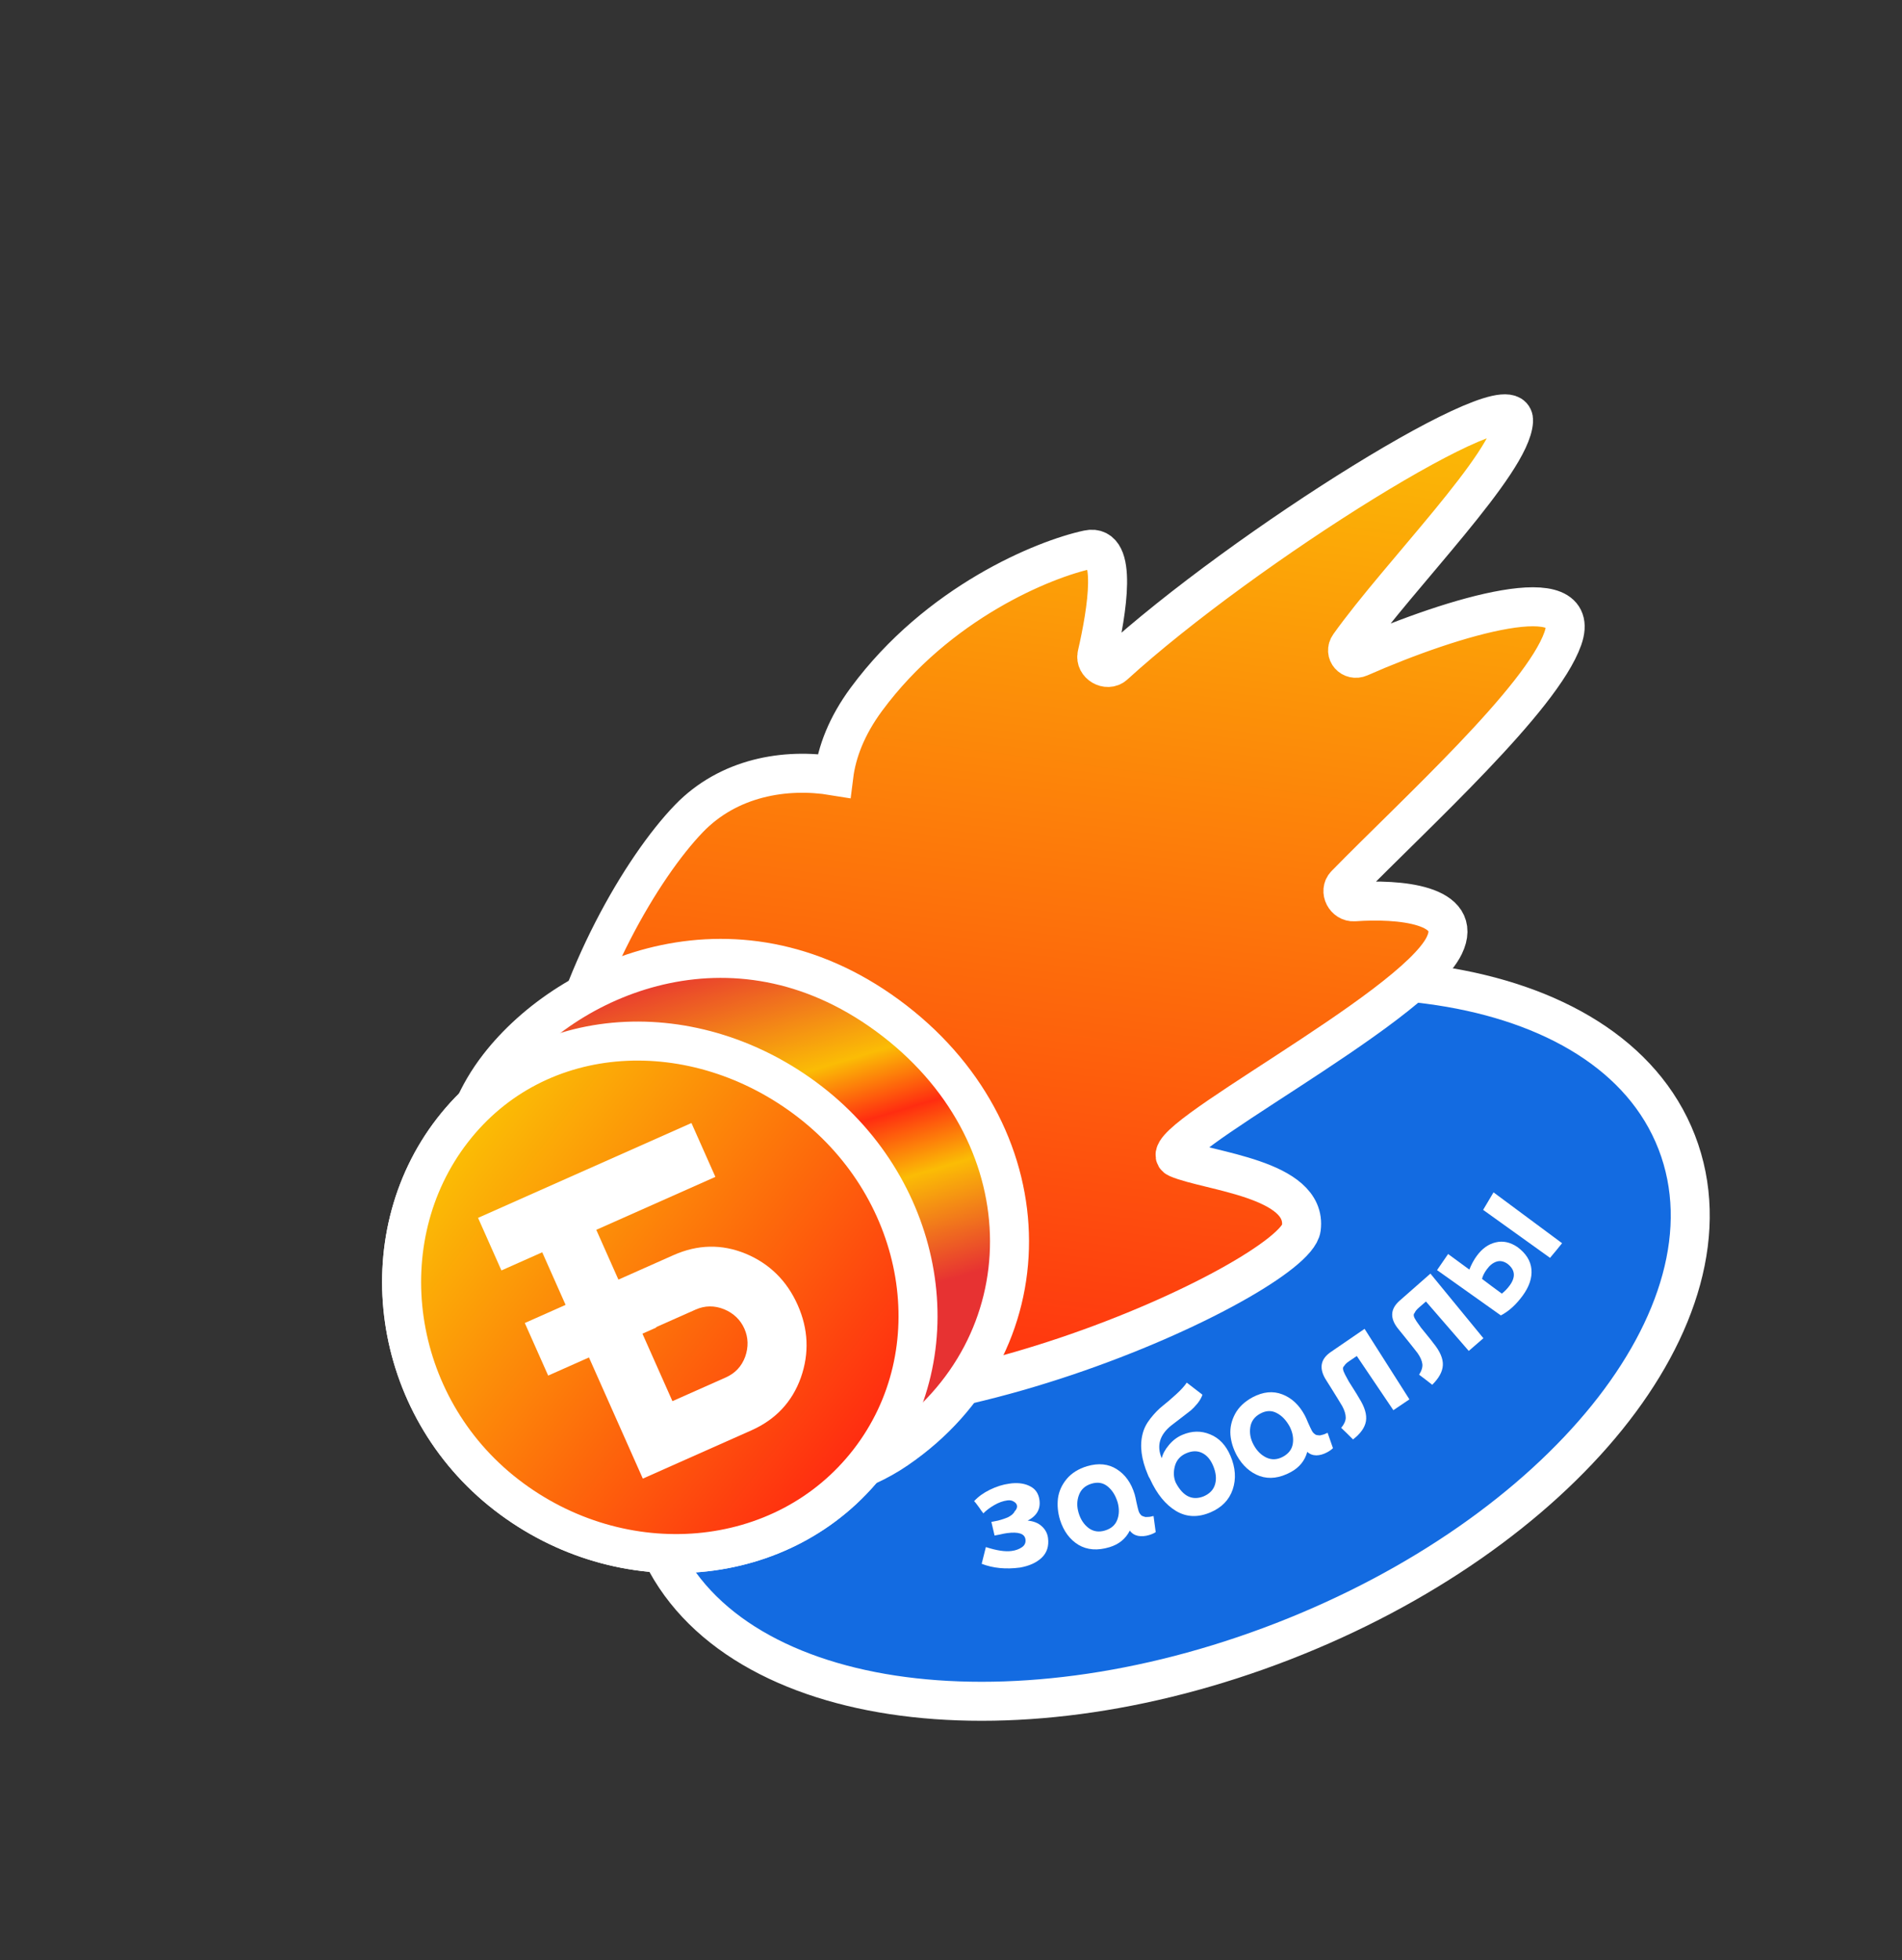
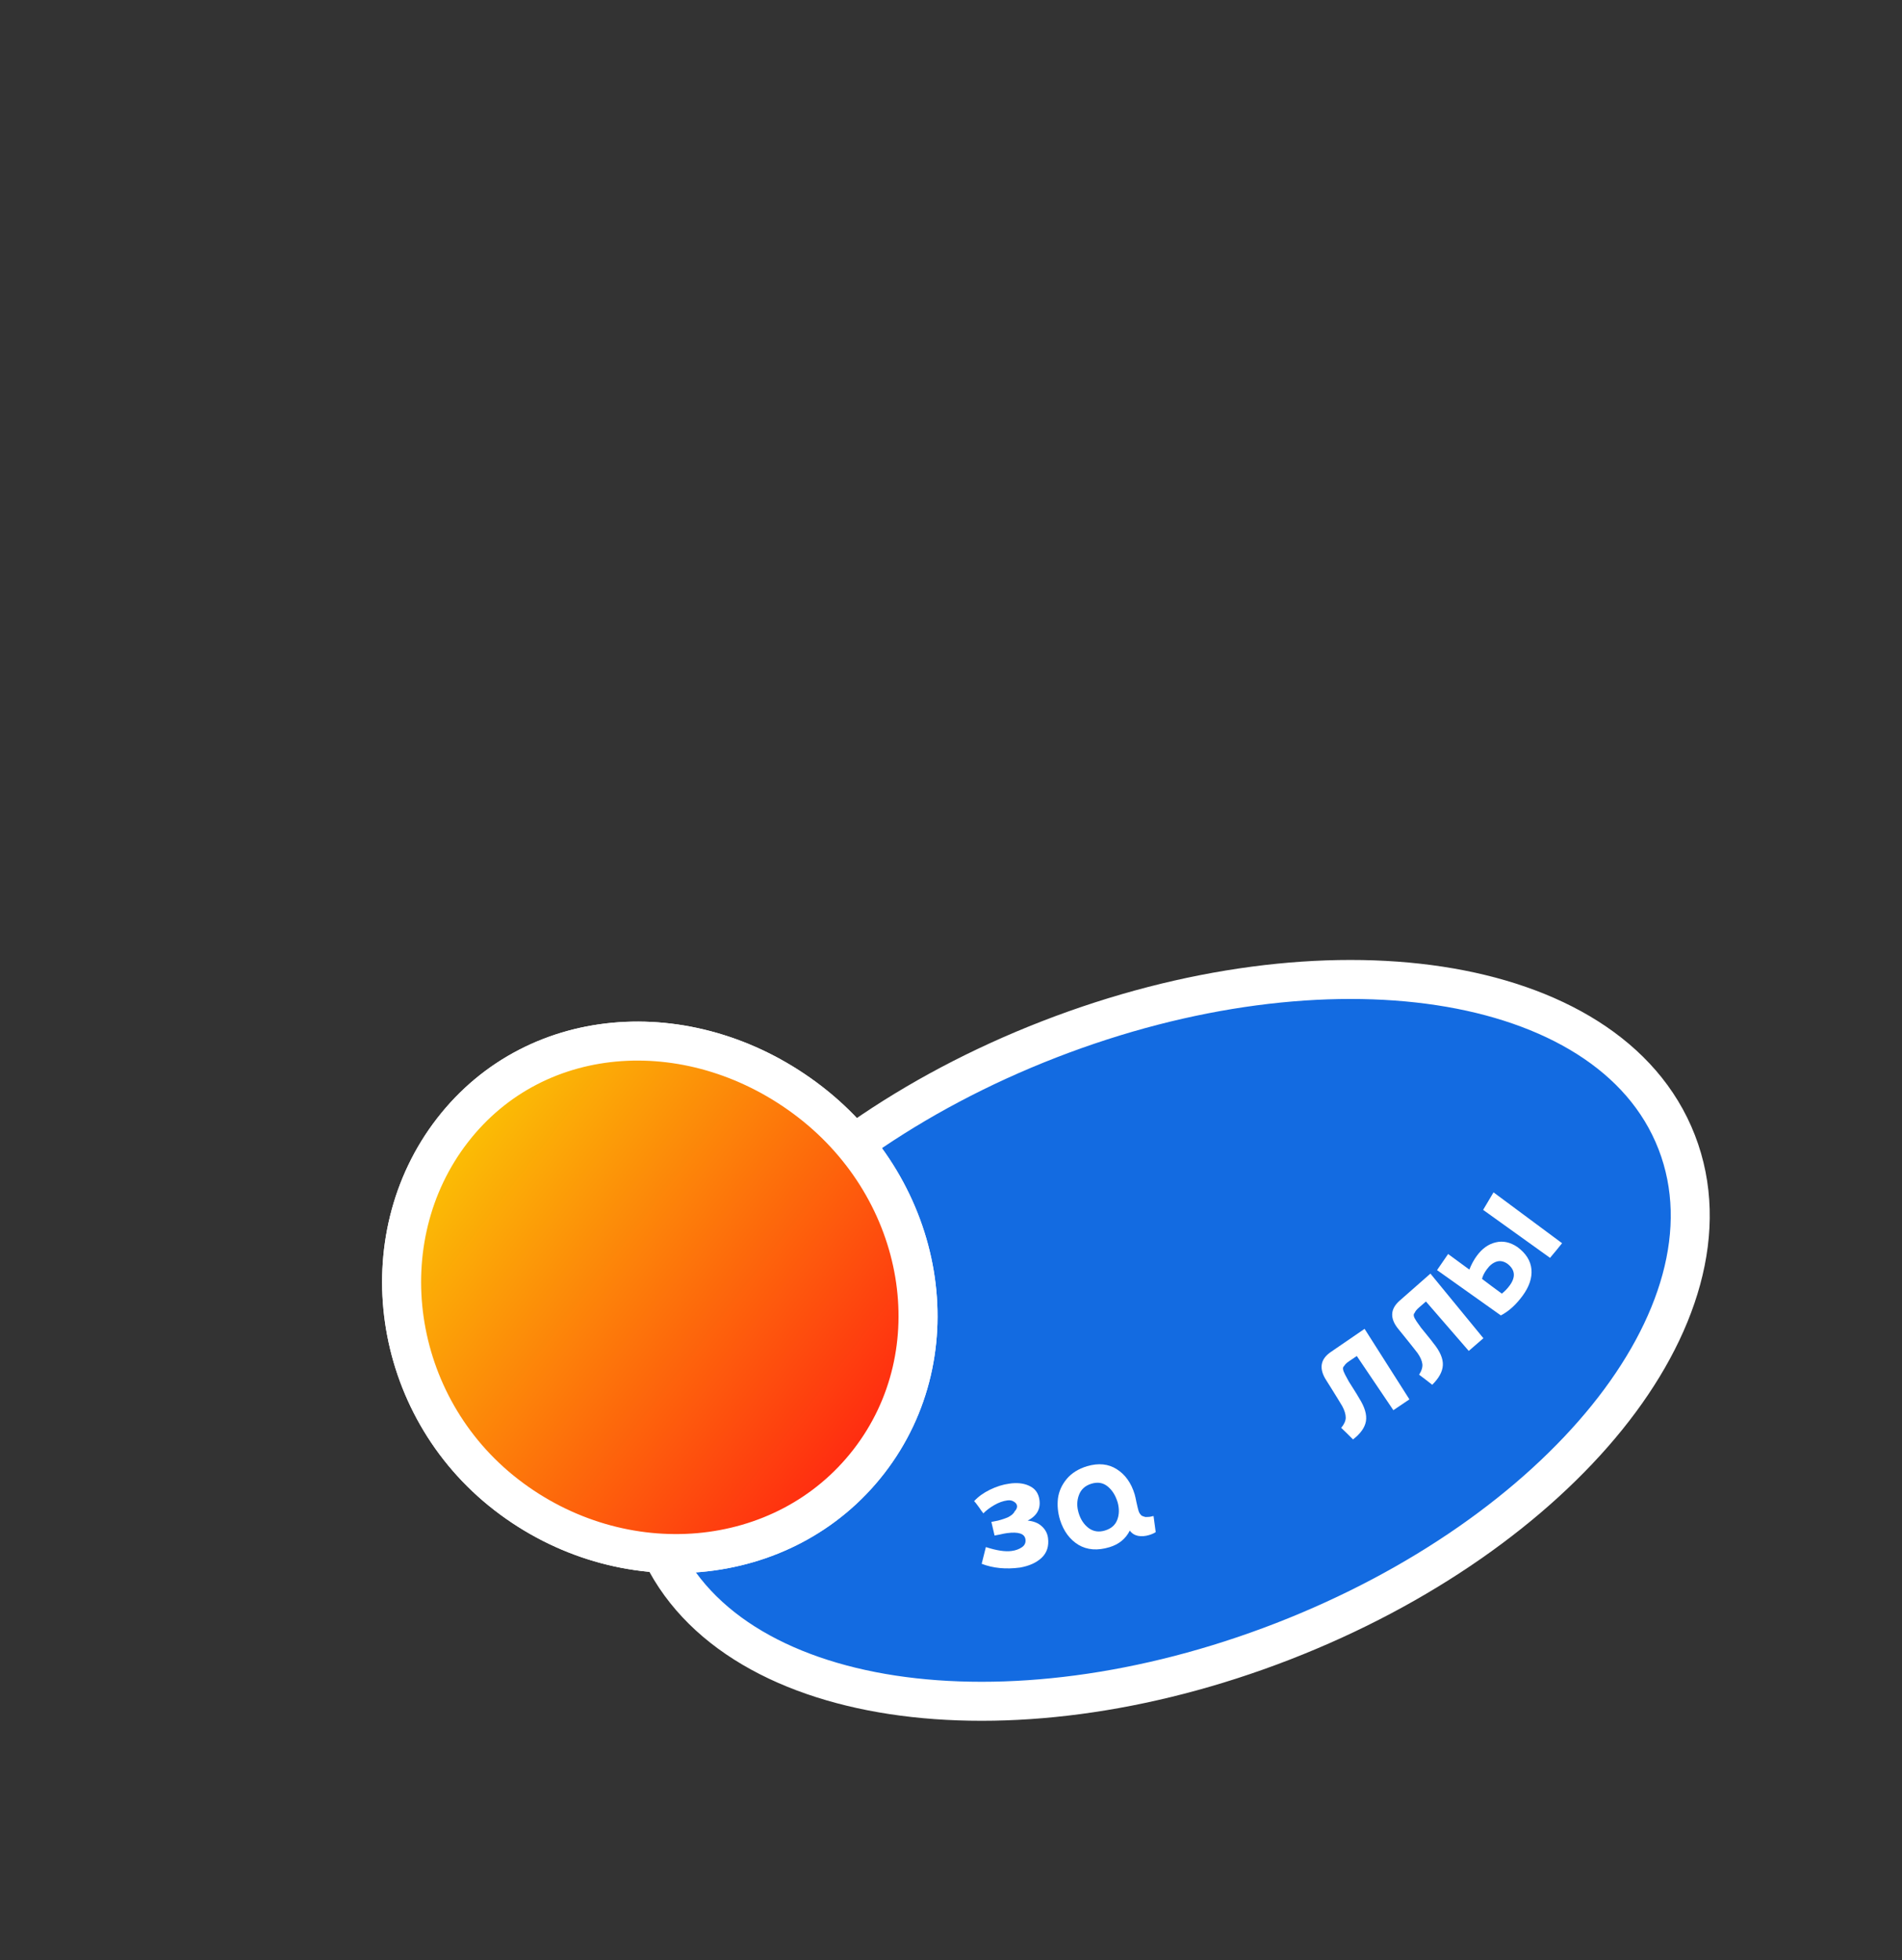
<svg xmlns="http://www.w3.org/2000/svg" width="230" height="237" viewBox="0 0 230 237" fill="none">
  <rect x="0" y="0" width="230" height="237" fill="#333333" stroke="none" />
  <path d="M155.127 198.469C171.887 191.964 185.655 182.138 194.334 171.391C202.966 160.703 206.858 148.672 202.756 138.104C198.655 127.536 187.666 121.281 174.084 119.213C160.428 117.135 143.635 119.169 126.876 125.673C110.116 132.178 96.347 142.004 87.669 152.751C79.037 163.439 75.145 175.47 79.247 186.038C83.348 196.606 94.337 202.861 107.919 204.929C121.575 207.007 138.368 204.973 155.127 198.469Z" fill="#136BE1" stroke="white" stroke-width="4.717" />
  <path d="M105.077 176.696C115.321 163.449 111.898 144.021 97.963 133.245C84.099 122.523 64.998 123.375 54.704 136.686C44.519 149.855 47.217 169.902 61.233 180.742C75.168 191.518 94.832 189.943 105.077 176.696Z" fill="url(#paint0_linear_477_1186)" stroke="white" stroke-width="4.717" />
-   <path d="M83.315 98.967C88.11 94.002 94.941 92.842 100.828 93.812C101.186 90.943 102.375 87.797 104.76 84.564C113.415 72.832 126.242 67.608 131.573 66.462C135.209 65.681 133.872 73.889 132.653 79.189C132.396 80.308 133.894 81.19 134.743 80.416C150.371 66.166 183.319 45.566 183.028 50.897C182.749 55.999 169.215 69.537 163.158 78.044C162.536 78.917 163.446 79.927 164.427 79.495C175.896 74.442 191.58 69.853 188.985 77.215C186.412 84.516 171.173 98.308 162.701 106.974C161.949 107.743 162.677 109.12 163.75 109.043C169.176 108.651 177.073 109.348 174.644 114.336C170.835 122.158 138.711 138.448 142.385 140.044C146.06 141.64 158.154 142.519 157.361 148.519C156.568 154.519 106.89 177.648 83.315 167.039C51.883 152.895 71.913 110.775 83.315 98.967Z" fill="url(#paint1_linear_477_1186)" stroke="white" stroke-width="4.717" />
-   <path d="M108.447 175.231C126.625 162.801 126.703 137.765 108.18 123.44C89.502 108.996 68.948 117.748 60.289 128.945C55.076 135.686 54.33 143.564 56.684 151.038C59.017 158.445 64.379 165.47 71.449 170.937C85.693 181.952 99.723 181.195 108.447 175.231Z" fill="url(#paint2_linear_477_1186)" stroke="white" stroke-width="4.717" />
  <path d="M105.077 176.696C115.321 163.449 111.898 144.021 97.963 133.245C84.099 122.523 64.998 123.375 54.704 136.686C44.519 149.855 47.217 169.902 61.233 180.742C75.168 191.518 94.832 189.943 105.077 176.696Z" fill="url(#paint3_linear_477_1186)" stroke="white" stroke-width="4.717" />
-   <path fill-rule="evenodd" clip-rule="evenodd" d="M70.88 141.447L57.809 147.257L60.634 153.615L65.57 151.421L68.395 157.779L63.462 159.971L66.288 166.329L71.221 164.136L77.733 178.786L90.854 172.953C93.793 171.647 95.79 169.521 96.844 166.574C97.876 163.637 97.755 160.706 96.459 157.79C95.163 154.874 93.058 152.796 90.186 151.595C87.293 150.402 84.376 150.459 81.437 151.766L74.782 154.724L72.106 148.704L86.508 142.302L83.613 135.789L70.88 141.448L70.88 141.447ZM81.314 169.421L77.688 161.262L79.36 160.519L79.339 160.471L84.112 158.35C85.246 157.846 86.399 157.84 87.563 158.308C88.706 158.786 89.533 159.573 90.014 160.654C90.495 161.736 90.524 162.878 90.113 164.046C89.681 165.224 88.893 166.053 87.76 166.556L81.314 169.421Z" fill="white" />
  <path d="M122.688 182.762C122.914 182.523 123.013 182.294 122.984 182.077C122.957 181.871 122.83 181.703 122.604 181.573C122.388 181.43 122.129 181.378 121.826 181.418C121.282 181.491 120.742 181.685 120.206 182.003C119.669 182.32 119.239 182.648 118.915 182.987C118.886 182.953 118.796 182.836 118.647 182.635C118.507 182.419 118.356 182.206 118.192 181.993C118.041 181.78 117.909 181.619 117.796 181.511C118.279 180.979 118.913 180.519 119.699 180.132C120.496 179.743 121.276 179.498 122.038 179.396L122.364 179.353C123.252 179.272 124.001 179.4 124.612 179.737C125.233 180.061 125.595 180.61 125.698 181.384C125.843 182.472 125.368 183.298 124.274 183.862C124.984 183.928 125.55 184.154 125.97 184.541C126.403 184.927 126.656 185.398 126.73 185.954C126.86 186.933 126.609 187.73 125.977 188.343C125.343 188.944 124.467 189.344 123.349 189.541C121.631 189.77 120.085 189.618 118.71 189.087L119.217 187.063C120.503 187.483 121.539 187.641 122.325 187.536C122.809 187.472 123.22 187.325 123.559 187.095C123.91 186.864 124.058 186.543 124.003 186.132C123.912 185.442 123.164 185.191 121.762 185.377C121.544 185.406 121.256 185.463 120.898 185.547C120.539 185.62 120.329 185.66 120.268 185.668L119.883 184.021L120.189 183.962C120.393 183.922 120.567 183.887 120.71 183.856C120.852 183.812 121.042 183.756 121.279 183.688C121.526 183.606 121.731 183.529 121.894 183.458C122.056 183.375 122.214 183.274 122.371 183.155C122.526 183.024 122.631 182.893 122.688 182.762Z" fill="white" />
  <path d="M131.461 177.284C132.842 176.879 134.039 177.002 135.051 177.652C136.075 178.299 136.795 179.311 137.211 180.689C137.267 180.876 137.341 181.205 137.432 181.674C137.534 182.14 137.617 182.478 137.681 182.689C137.719 182.817 137.772 182.928 137.839 183.023C137.902 183.106 137.962 183.177 138.018 183.237C138.082 183.281 138.164 183.32 138.264 183.354C138.375 183.384 138.459 183.409 138.516 183.43C138.582 183.436 138.676 183.433 138.8 183.421C138.924 183.409 139.005 183.404 139.044 183.405C139.079 183.394 139.156 183.377 139.277 183.353C139.409 183.326 139.481 183.311 139.492 183.307L139.755 185.254C139.555 185.391 139.291 185.509 138.964 185.608C138.485 185.753 138.036 185.786 137.618 185.709C137.196 185.619 136.864 185.407 136.623 185.072C136.12 186.065 135.302 186.733 134.169 187.075C132.721 187.512 131.469 187.419 130.414 186.794C129.367 186.155 128.626 185.155 128.19 183.796C127.918 182.897 127.833 182.024 127.934 181.178C128.047 180.328 128.397 179.547 128.985 178.834C129.584 178.118 130.41 177.601 131.461 177.284ZM133.938 179.728C133.395 179.28 132.744 179.171 131.985 179.4C131.226 179.629 130.721 180.088 130.47 180.775C130.215 181.451 130.204 182.175 130.437 182.945C130.677 183.739 131.084 184.349 131.658 184.775C132.229 185.189 132.883 185.284 133.618 185.062C134.366 184.836 134.861 184.407 135.102 183.773C135.344 183.139 135.362 182.439 135.156 181.673C134.899 180.82 134.493 180.172 133.938 179.728Z" fill="white" />
-   <path d="M145.405 168.64C145.296 168.977 145.1 169.326 144.816 169.686C144.527 170.035 144.261 170.314 144.019 170.523C143.783 170.716 143.384 171.026 142.823 171.45C142.261 171.875 141.871 172.174 141.653 172.347C140.228 173.484 139.839 174.811 140.484 176.326C140.604 175.797 140.894 175.263 141.353 174.723C141.807 174.171 142.349 173.761 142.977 173.493C144.133 173.001 145.252 172.981 146.334 173.435C147.422 173.873 148.242 174.738 148.792 176.028C149.404 177.465 149.496 178.818 149.069 180.087C148.642 181.357 147.744 182.283 146.375 182.866C144.86 183.512 143.469 183.455 142.204 182.694C140.938 181.934 139.891 180.643 139.062 178.822L139.045 178.829L139.054 178.805C139.05 178.794 139.045 178.783 139.04 178.771L138.913 178.567L138.806 178.314C138.012 176.451 137.8 174.804 138.172 173.373C138.325 172.737 138.639 172.119 139.113 171.52C139.593 170.904 140.086 170.396 140.591 169.995C141.097 169.594 141.636 169.132 142.209 168.609C142.793 168.082 143.226 167.605 143.509 167.18L145.405 168.64ZM143.465 175.712C142.736 176.023 142.273 176.539 142.076 177.259C141.879 177.979 141.912 178.648 142.175 179.266C143.036 180.914 144.156 181.471 145.533 180.938C146.285 180.617 146.752 180.126 146.934 179.465C147.128 178.799 147.045 178.045 146.687 177.204C146.371 176.463 145.929 175.955 145.361 175.68C144.793 175.405 144.161 175.416 143.465 175.712Z" fill="white" />
-   <path d="M151.464 168.954C152.737 168.28 153.934 168.161 155.055 168.595C156.188 169.024 157.096 169.871 157.78 171.138C157.873 171.31 158.011 171.616 158.194 172.058C158.388 172.494 158.537 172.809 158.641 173.002C158.705 173.12 158.779 173.219 158.863 173.298C158.942 173.367 159.014 173.424 159.081 173.471C159.153 173.502 159.241 173.524 159.346 173.537C159.46 173.544 159.548 173.552 159.608 173.561C159.674 173.554 159.766 173.532 159.885 173.495C160.004 173.459 160.082 173.437 160.12 173.431C160.152 173.413 160.225 173.381 160.338 173.334C160.462 173.281 160.529 173.251 160.54 173.245L161.188 175.1C161.019 175.275 160.784 175.443 160.483 175.605C160.043 175.843 159.61 175.966 159.185 175.974C158.753 175.971 158.386 175.829 158.082 175.55C157.789 176.623 157.121 177.441 156.08 178.003C154.749 178.722 153.504 178.881 152.345 178.481C151.191 178.064 150.264 177.234 149.564 175.989C149.118 175.163 148.86 174.325 148.79 173.475C148.73 172.62 148.917 171.785 149.349 170.969C149.793 170.147 150.498 169.475 151.464 168.954ZM154.381 170.852C153.759 170.522 153.1 170.545 152.402 170.922C151.704 171.299 151.301 171.849 151.193 172.573C151.079 173.286 151.213 173.997 151.596 174.706C151.99 175.435 152.511 175.951 153.159 176.253C153.801 176.544 154.461 176.507 155.137 176.142C155.824 175.771 156.222 175.251 156.332 174.581C156.442 173.912 156.32 173.222 155.965 172.513C155.541 171.729 155.014 171.176 154.381 170.852Z" fill="white" />
  <path d="M160.377 166.895C159.48 165.499 159.651 164.368 160.891 163.501C162.799 162.185 164.173 161.243 165.012 160.677L170.435 169.203L168.493 170.514L165.545 166.145L164.071 163.961L163.146 164.585C162.842 164.79 162.642 164.984 162.545 165.167C162.434 165.242 162.387 165.369 162.405 165.548C162.426 165.711 162.51 165.933 162.657 166.217C162.805 166.5 162.953 166.775 163.104 167.042C163.257 167.291 163.469 167.627 163.739 168.048C164.001 168.459 164.205 168.793 164.348 169.05C165.034 170.132 165.31 171.064 165.176 171.847C165.045 172.612 164.525 173.346 163.615 174.048C163.057 173.483 162.58 173.017 162.186 172.65C162.556 172.195 162.738 171.777 162.732 171.398C162.73 171.003 162.59 170.545 162.313 170.025L161.745 169.085C161.543 168.764 161.289 168.355 160.982 167.855C160.667 167.346 160.466 167.026 160.377 166.895Z" fill="white" />
  <path d="M169.119 160.727C168.06 159.449 168.095 158.305 169.222 157.297C170.958 155.76 172.209 154.661 172.974 153.998L179.381 161.812L177.61 163.346L174.159 159.363L172.434 157.371L171.59 158.102C171.314 158.342 171.138 158.558 171.064 158.752C170.962 158.84 170.931 158.971 170.971 159.147C171.011 159.306 171.121 159.517 171.301 159.781C171.481 160.044 171.662 160.299 171.843 160.546C172.026 160.775 172.276 161.083 172.594 161.469C172.905 161.846 173.147 162.153 173.32 162.39C174.131 163.382 174.517 164.275 174.477 165.068C174.439 165.843 174.01 166.634 173.192 167.44C172.57 166.946 172.041 166.541 171.605 166.224C171.917 165.727 172.048 165.291 171.997 164.916C171.948 164.523 171.754 164.085 171.417 163.603L170.739 162.737C170.501 162.443 170.199 162.067 169.834 161.608C169.461 161.141 169.223 160.847 169.119 160.727Z" fill="white" />
  <path d="M177.681 153.512C177.933 152.88 178.232 152.327 178.579 151.855C179.228 150.97 179.991 150.425 180.867 150.221C181.751 150.006 182.626 150.195 183.494 150.786C184.527 151.543 185.092 152.443 185.191 153.483C185.28 154.517 184.924 155.58 184.123 156.672C183.322 157.764 182.445 158.557 181.491 159.053L173.776 153.575L175.114 151.628L177.681 153.512ZM188.895 150.322C188.733 150.522 188.491 150.821 188.169 151.219C187.853 151.608 187.61 151.899 187.438 152.091L179.347 146.291L180.605 144.173L188.895 150.322ZM181.61 156.417C181.961 156.144 182.277 155.817 182.558 155.433C183.309 154.41 183.223 153.537 182.3 152.815C181.85 152.5 181.409 152.411 180.976 152.547C180.543 152.684 180.153 152.988 179.807 153.46C179.49 153.893 179.292 154.285 179.216 154.638C179.481 154.832 179.881 155.133 180.415 155.54C180.946 155.929 181.344 156.222 181.61 156.417Z" fill="white" />
  <defs>
    <linearGradient id="paint0_linear_477_1186" x1="56.058" y1="138.789" x2="103.211" y2="175.254" gradientUnits="userSpaceOnUse">
      <stop stop-color="#FBBC05" />
      <stop offset="1" stop-color="#FF2D10" />
    </linearGradient>
    <linearGradient id="paint1_linear_477_1186" x1="136.171" y1="43.962" x2="119.121" y2="172.975" gradientUnits="userSpaceOnUse">
      <stop stop-color="#FBBC05" />
      <stop offset="1" stop-color="#FF2D10" />
    </linearGradient>
    <linearGradient id="paint2_linear_477_1186" x1="82.121" y1="116.602" x2="101.555" y2="181.128" gradientUnits="userSpaceOnUse">
      <stop stop-color="#E73232" />
      <stop offset="0.251" stop-color="#FBBC05" />
      <stop offset="0.365" stop-color="#FF2D10" />
      <stop offset="0.484" stop-color="#FBBC05" />
      <stop offset="0.682" stop-color="#E73232" />
      <stop offset="1" stop-color="#E73232" />
    </linearGradient>
    <linearGradient id="paint3_linear_477_1186" x1="56.058" y1="138.789" x2="103.211" y2="175.254" gradientUnits="userSpaceOnUse">
      <stop stop-color="#FBBC05" />
      <stop offset="1" stop-color="#FF2D10" />
    </linearGradient>
  </defs>
</svg>